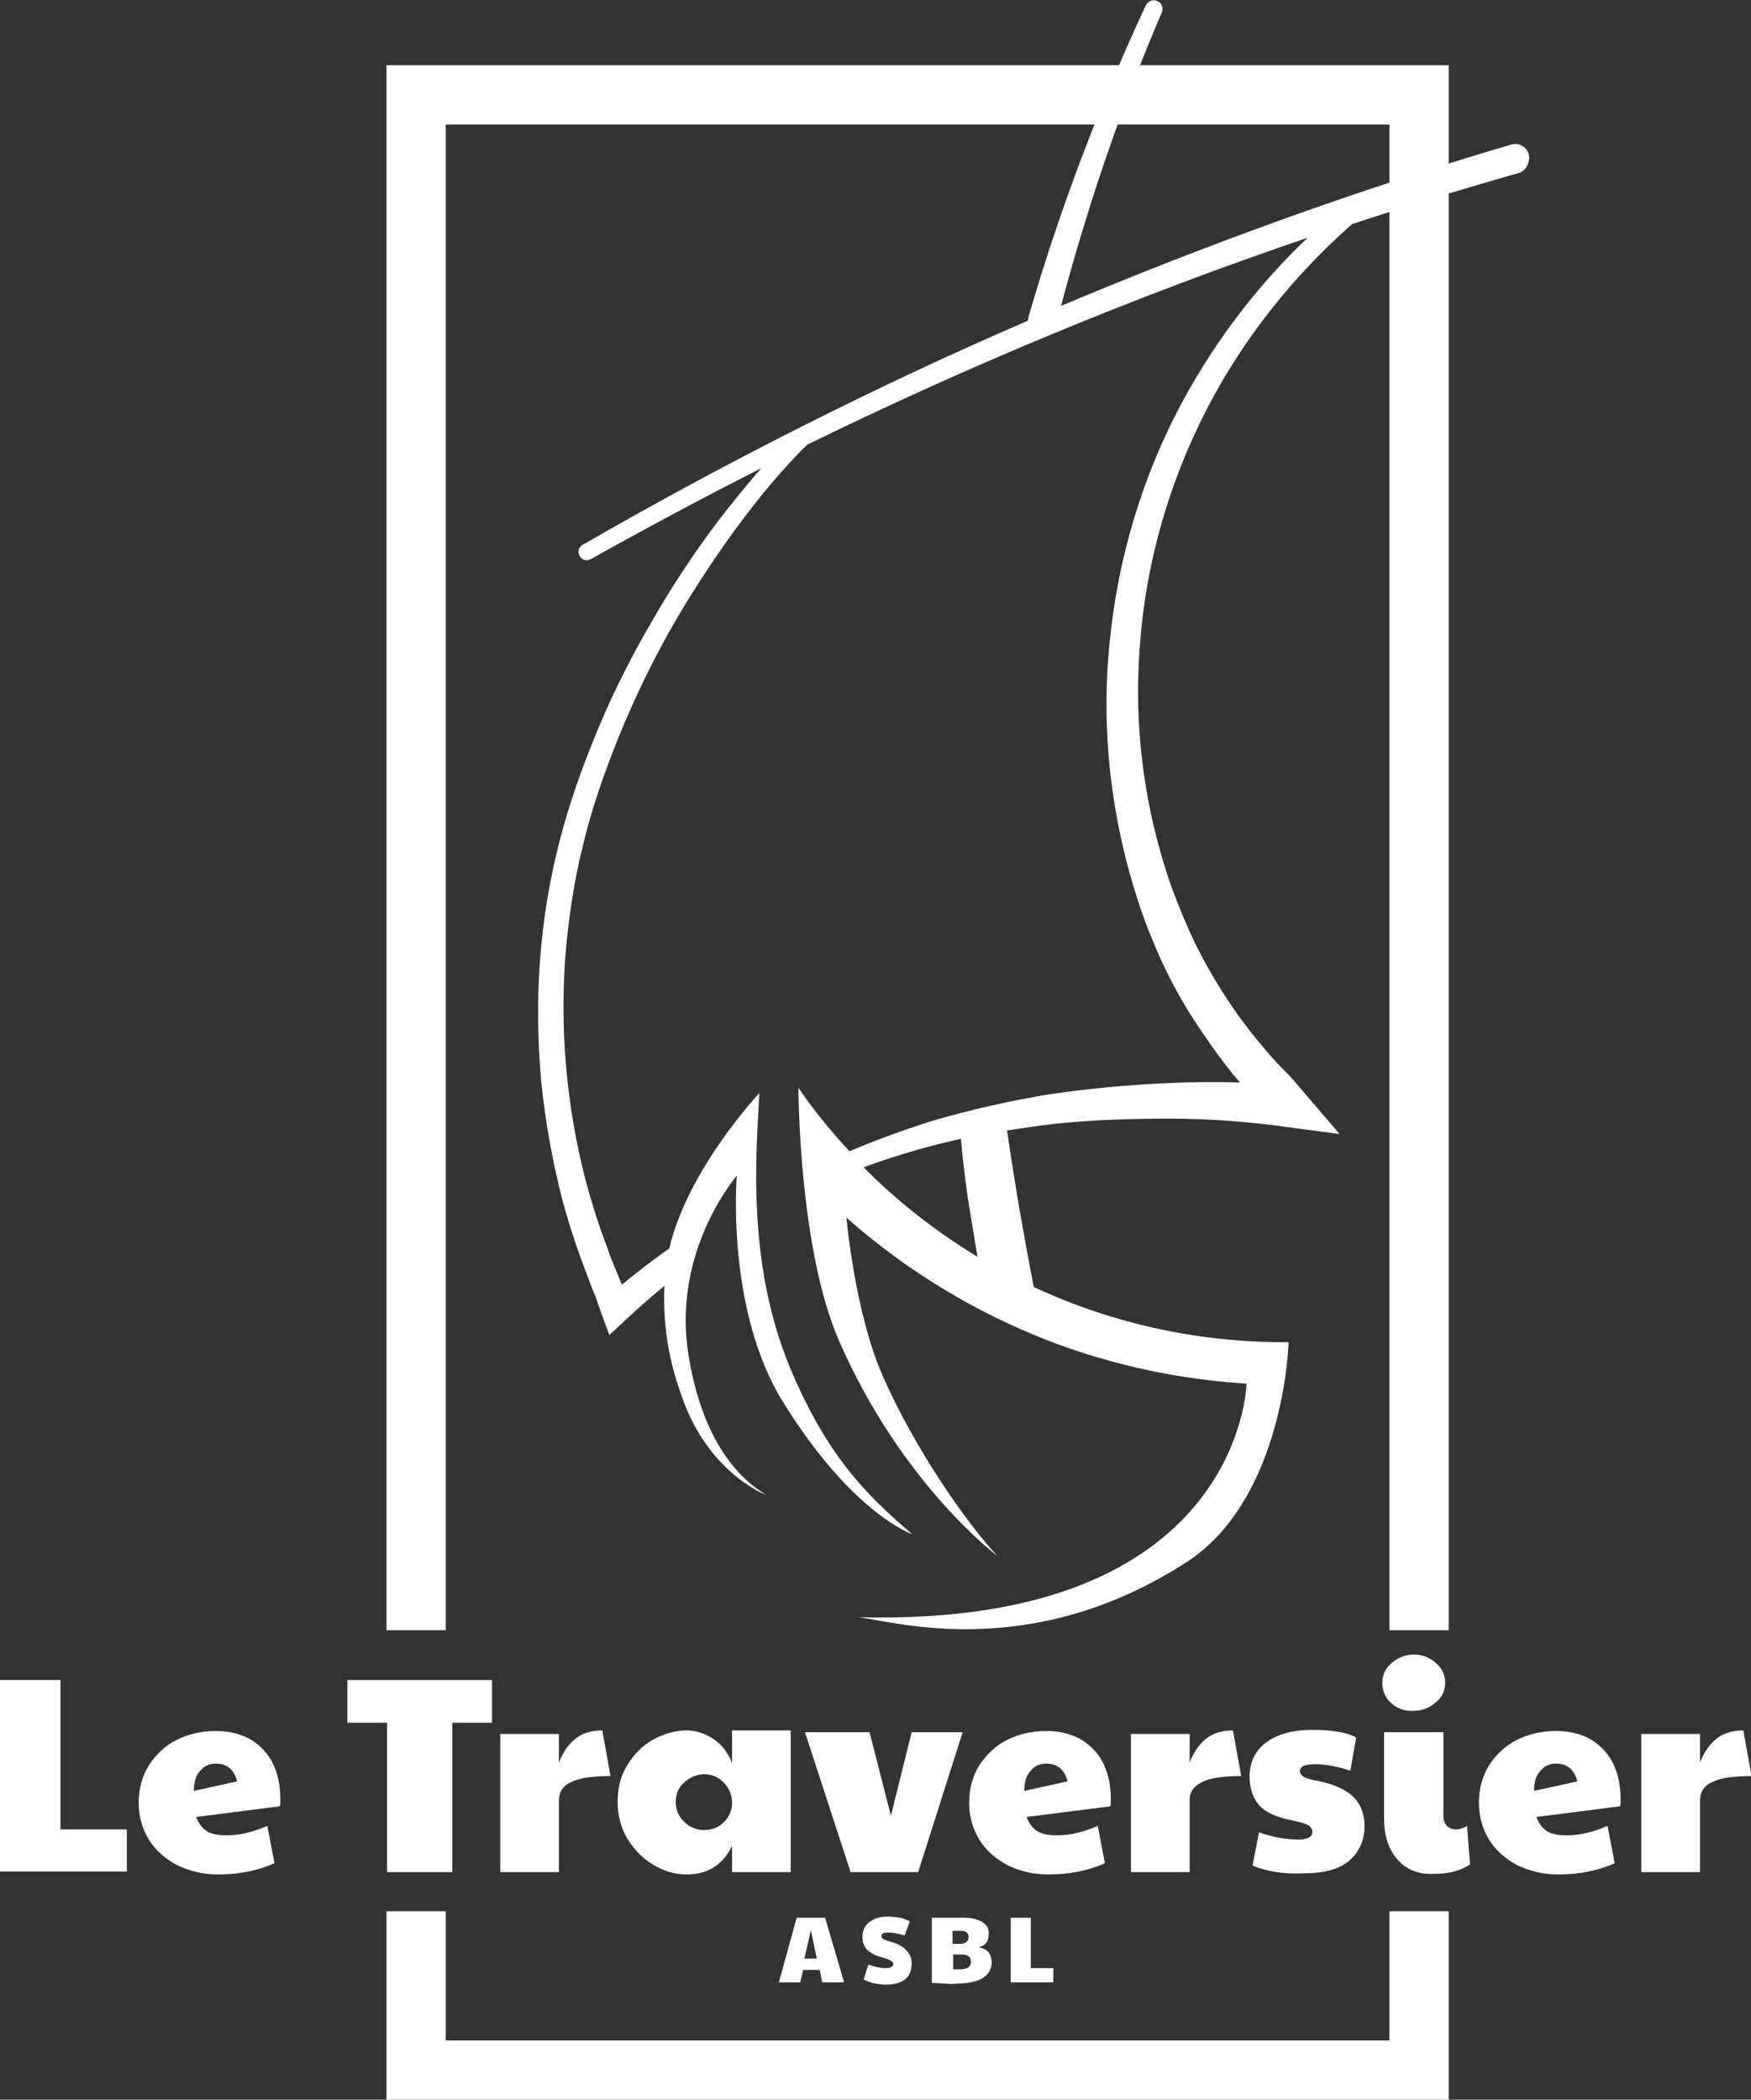
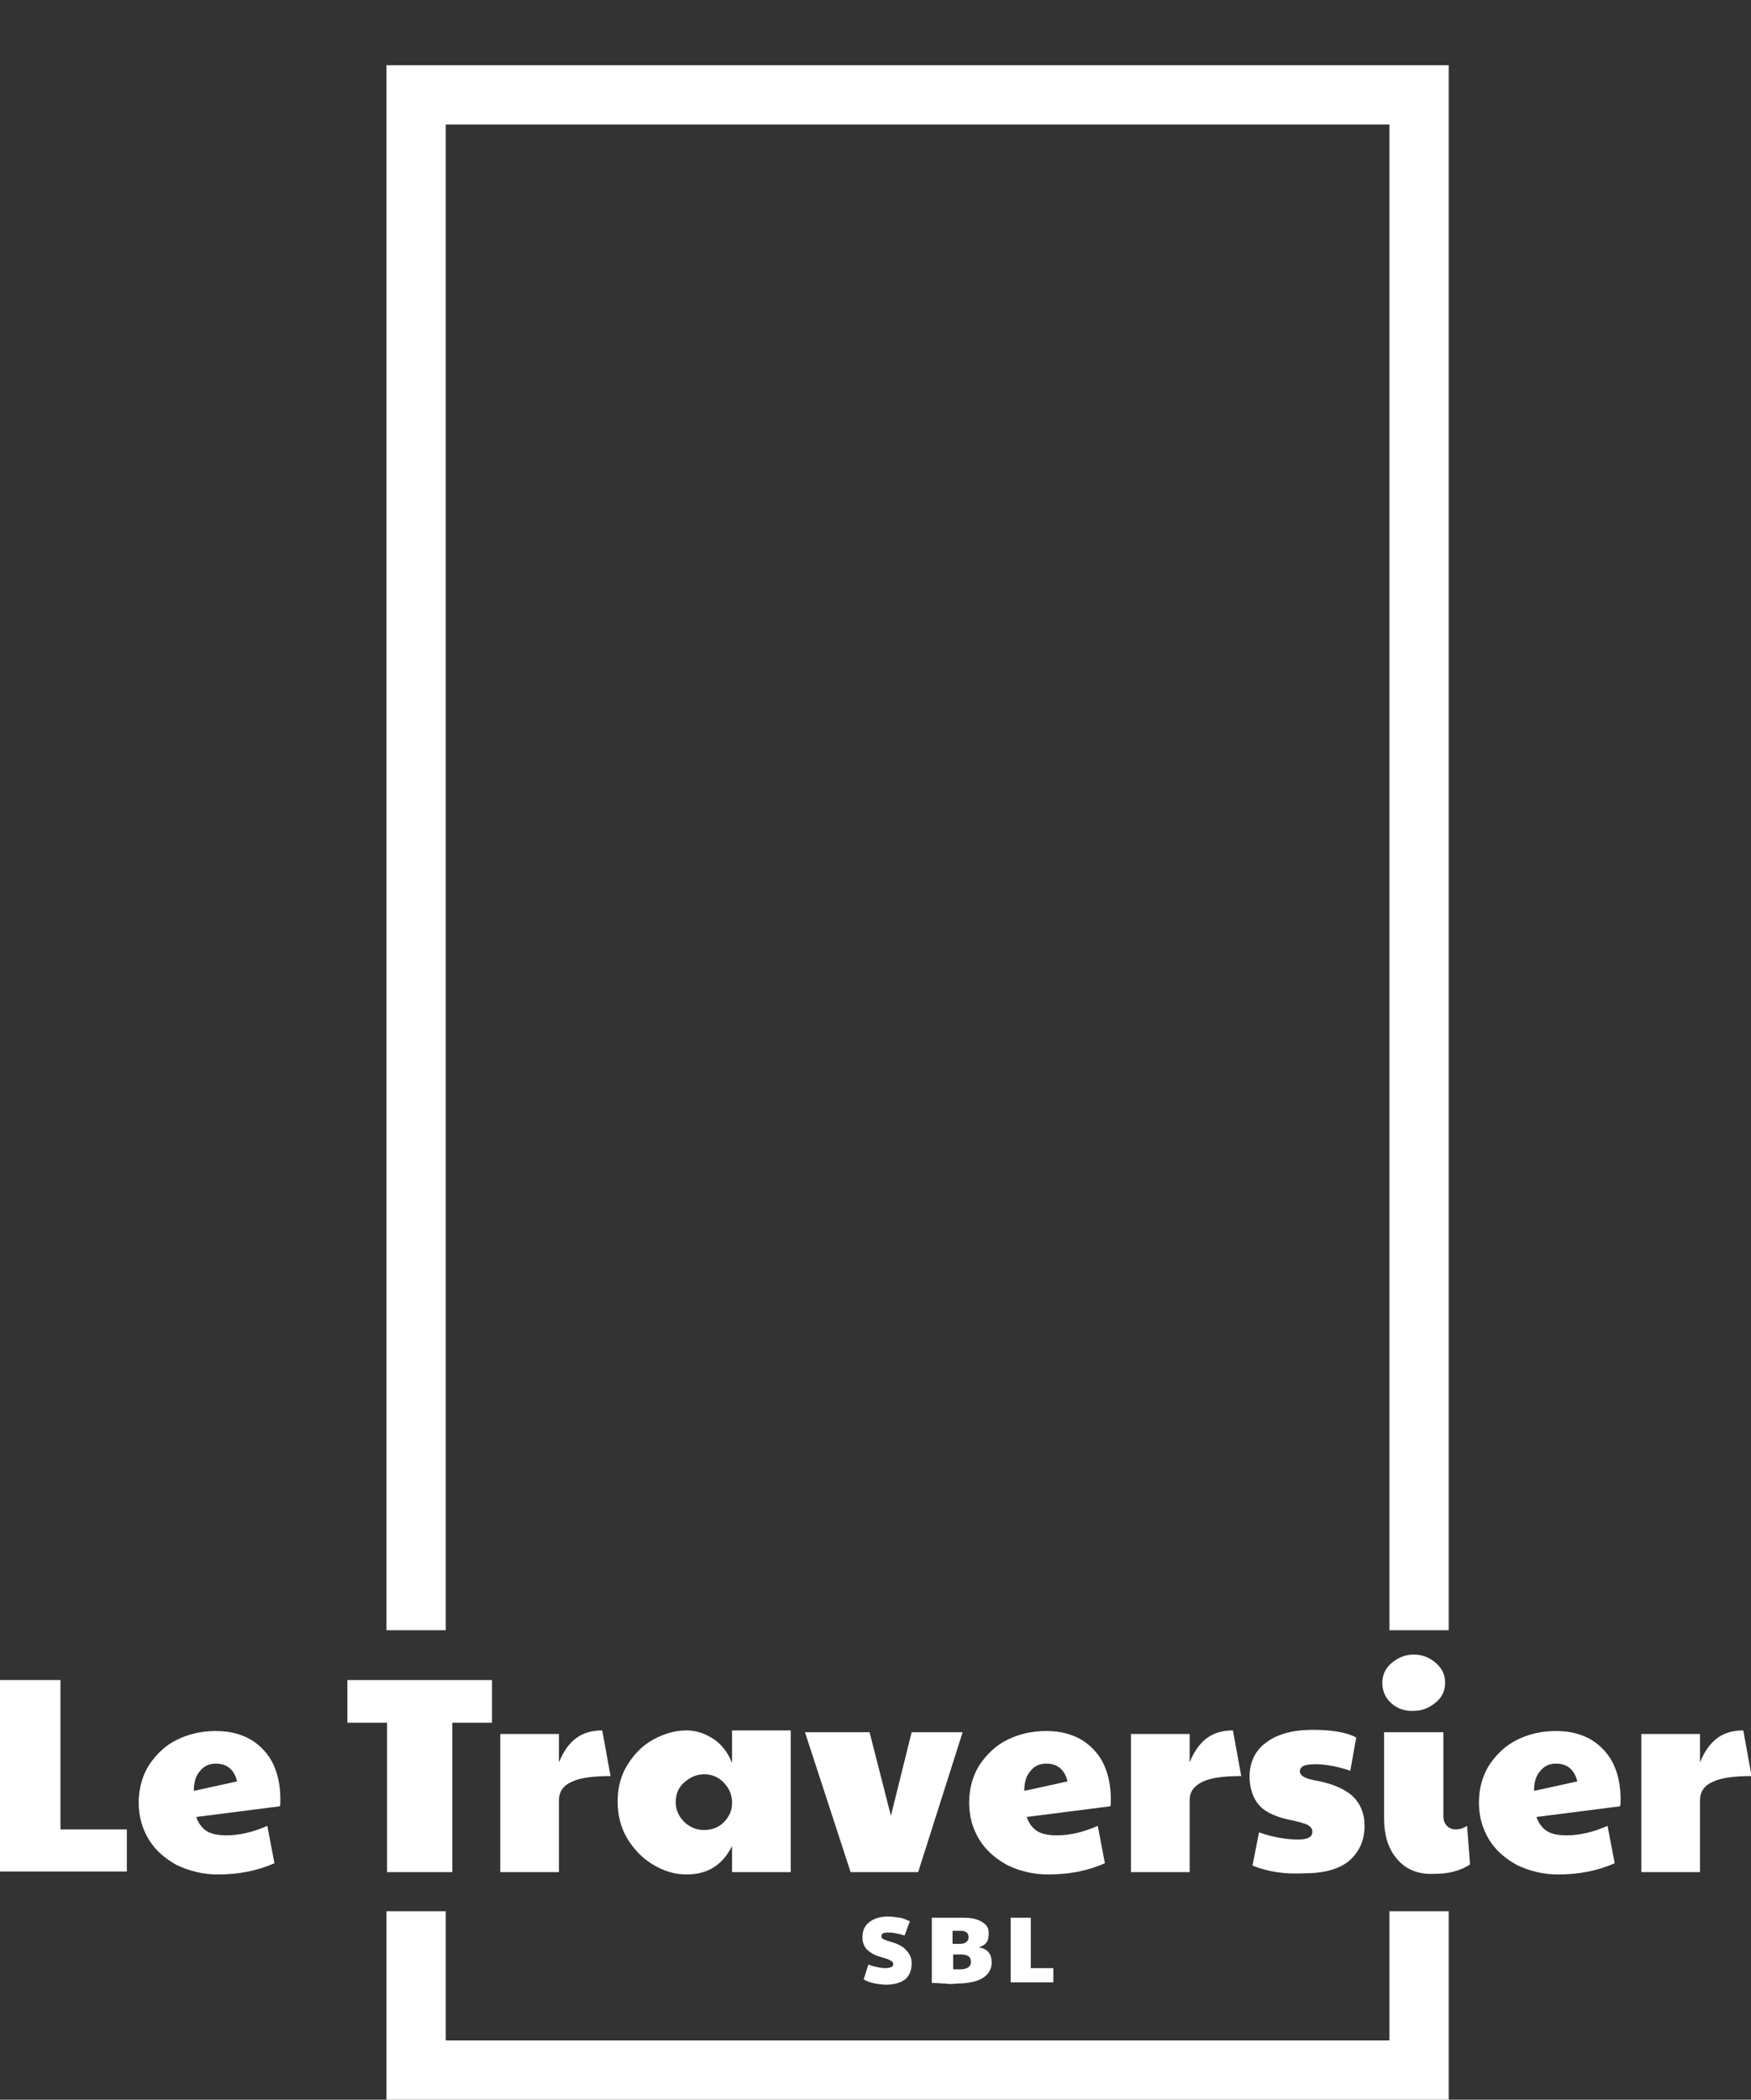
<svg xmlns="http://www.w3.org/2000/svg" version="1.1" id="Calque_1" x="0px" y="0px" viewBox="0 0 295.4 354.2" style="enable-background:new 0 0 295.4 354.2;" xml:space="preserve">
  <rect x="0" y="0" width="295.4" height="354.2" fill="#333333" stroke="none" />
  <style type="text/css">
	.st0{fill:#FFFFFF;}
</style>
  <polygon class="st0" points="75.2,275 75.2,21 234.4,21 234.4,275 244.4,275 244.4,11 65.2,11 65.2,275 " />
  <polygon class="st0" points="234.4,322.4 234.4,344.2 75.2,344.2 75.2,322.4 65.2,322.4 65.2,354.2 244.4,354.2 244.4,322.4 " />
  <g>
    <path class="st0" d="M0,283.4h10.2v25.2h11.2v7.1H0V283.4z" />
    <path class="st0" d="M29.8,314.6c-2-1.1-3.6-2.5-4.7-4.3s-1.7-3.9-1.7-6.2c0-2.4,0.6-4.5,1.7-6.3c1.2-1.8,2.7-3.3,4.7-4.3   s4.2-1.5,6.6-1.5c2.3,0,4.3,0.5,6,1.5c1.6,1,2.9,2.4,3.7,4.1s1.2,3.7,1.2,5.9c0,0.6,0,1-0.1,1.2l-14.1,1.8c0.4,1.1,1,1.9,1.8,2.4   s2,0.7,3.3,0.7c2.1,0,4.4-0.5,6.9-1.6l1.2,6.3c-2.9,1.3-6.1,1.9-9.6,1.9C34.2,316.2,31.9,315.6,29.8,314.6z M40,300.5   c-0.5-2-1.7-3-3.6-3c-1.1,0-2,0.4-2.7,1.3c-0.7,0.8-1,1.9-1,3.3L40,300.5z" />
    <path class="st0" d="M65.3,290.6h-6.7v-7.2H83v7.2h-6.7v25.2h-11V290.6z" />
    <path class="st0" d="M84.4,292.5h9.9v4.8c0.7-1.8,1.7-3.2,2.9-4.1c1.2-0.9,2.7-1.3,4.4-1.3l1.4,7.7c-3,0-5.2,0.3-6.6,1   c-1.4,0.6-2.1,1.7-2.1,3v12.2h-9.9C84.4,315.8,84.4,292.5,84.4,292.5z" />
    <path class="st0" d="M110.1,314.5c-1.8-1.1-3.2-2.6-4.3-4.4c-1.1-1.9-1.6-3.9-1.6-6.2c0-2.3,0.5-4.3,1.6-6.1   c1.1-1.8,2.5-3.3,4.3-4.3s3.7-1.6,5.7-1.6c1.6,0,3.1,0.5,4.5,1.4s2.5,2.3,3.2,4.1v-5.5h9.9v23.9h-9.9v-4.4   c-1.6,3.2-4.1,4.8-7.7,4.8C113.8,316.2,111.9,315.6,110.1,314.5z M122.1,307.4c0.9-0.9,1.4-2,1.4-3.2v-0.4   c-0.1-1.3-0.6-2.3-1.5-3.2c-0.9-0.9-2-1.3-3.2-1.3c-1.3,0-2.4,0.5-3.4,1.4s-1.4,2-1.4,3.3s0.5,2.4,1.4,3.3s2.1,1.4,3.3,1.4   C120.1,308.7,121.2,308.3,122.1,307.4z" />
    <path class="st0" d="M135.8,292.2h10.9l3.6,14.1l3.5-14.1h8.6l-7.5,23.6h-11.4L135.8,292.2z" />
    <path class="st0" d="M169.9,314.6c-2-1.1-3.6-2.5-4.7-4.3c-1.1-1.8-1.7-3.9-1.7-6.2c0-2.4,0.6-4.5,1.7-6.3c1.2-1.8,2.7-3.3,4.7-4.3   s4.2-1.5,6.6-1.5c2.3,0,4.3,0.5,6,1.5c1.6,1,2.9,2.4,3.7,4.1s1.2,3.7,1.2,5.9c0,0.6,0,1-0.1,1.2l-14.1,1.8c0.4,1.1,1,1.9,1.8,2.4   s2,0.7,3.3,0.7c2.1,0,4.4-0.5,6.9-1.6l1.2,6.3c-2.9,1.3-6.1,1.9-9.6,1.9C174.3,316.2,171.9,315.6,169.9,314.6z M180.1,300.5   c-0.5-2-1.7-3-3.6-3c-1.1,0-2,0.4-2.7,1.3c-0.7,0.8-1,1.9-1,3.3L180.1,300.5z" />
    <path class="st0" d="M190.8,292.5h9.9v4.8c0.7-1.8,1.7-3.2,2.9-4.1s2.7-1.3,4.4-1.3l1.4,7.7c-3,0-5.2,0.3-6.6,1s-2.1,1.7-2.1,3   v12.2h-9.9L190.8,292.5L190.8,292.5z" />
    <path class="st0" d="M211.3,314.7l1.1-5.6c2.3,0.8,4.5,1.2,6.6,1.2c1.6,0,2.4-0.4,2.4-1.3c0-0.4-0.2-0.8-0.7-1.1s-1.3-0.5-2.6-0.8   c-2.6-0.5-4.5-1.3-5.6-2.5s-1.7-2.9-1.7-5.1c0.1-2.5,1.1-4.4,3-5.7c1.8-1.3,4.4-2,7.6-2c1.6,0,3,0.1,4.2,0.3c1.2,0.2,2.3,0.5,3.2,1   l-1,5.6c-0.9-0.3-1.9-0.6-3-0.8c-1.1-0.2-2-0.3-2.7-0.3c-1.1,0-1.8,0.1-2.2,0.3c-0.4,0.2-0.6,0.5-0.6,0.9c0,0.7,0.8,1.2,2.4,1.5   c2.9,0.5,5,1.4,6.4,2.6c1.4,1.3,2.1,3,2.1,5.1c0,2.5-0.9,4.4-2.6,5.9c-1.7,1.4-4.2,2.1-7.5,2.1   C216.6,316.2,213.8,315.7,211.3,314.7z" />
    <path class="st0" d="M234.7,287.3c-1-0.9-1.5-2.1-1.5-3.4s0.5-2.5,1.6-3.4s2.3-1.4,3.7-1.4s2.7,0.5,3.7,1.4   c1.1,0.9,1.6,2.1,1.6,3.3c0,1.4-0.5,2.5-1.6,3.4s-2.3,1.4-3.7,1.4C237,288.7,235.7,288.2,234.7,287.3z M235.7,313.6   c-1.5-1.7-2.2-4-2.2-6.9v-14.5h10v14.1c0,0.7,0.2,1.3,0.6,1.7c0.4,0.4,0.9,0.6,1.5,0.6s1.3-0.2,1.9-0.6l0.5,6.5   c-0.7,0.5-1.6,0.9-2.7,1.2c-1.1,0.3-2.3,0.4-3.5,0.4C239.2,316.2,237.1,315.3,235.7,313.6z" />
    <path class="st0" d="M255.9,314.6c-2-1.1-3.6-2.5-4.7-4.3c-1.1-1.8-1.7-3.9-1.7-6.2c0-2.4,0.6-4.5,1.7-6.3c1.2-1.8,2.7-3.3,4.7-4.3   s4.2-1.5,6.6-1.5c2.3,0,4.3,0.5,6,1.5c1.6,1,2.9,2.4,3.7,4.1c0.8,1.7,1.2,3.7,1.2,5.9c0,0.6,0,1-0.1,1.2l-14.1,1.8   c0.4,1.1,1,1.9,1.8,2.4s2,0.7,3.3,0.7c2.1,0,4.4-0.5,6.9-1.6l1.2,6.3c-2.9,1.3-6.1,1.9-9.6,1.9C260.3,316.2,258,315.6,255.9,314.6z    M266.1,300.5c-0.5-2-1.7-3-3.6-3c-1.1,0-2,0.4-2.7,1.3c-0.7,0.8-1,1.9-1,3.3L266.1,300.5z" />
    <path class="st0" d="M276.9,292.5h9.9v4.8c0.7-1.8,1.7-3.2,2.9-4.1c1.2-0.9,2.7-1.3,4.4-1.3l1.4,7.7c-3,0-5.2,0.3-6.6,1   c-1.4,0.6-2.1,1.7-2.1,3v12.2h-9.9L276.9,292.5L276.9,292.5z" />
  </g>
  <g>
-     <path class="st0" d="M134.4,323.5h4.8l3.2,10.9h-3.7l-0.4-2.1h-2.8l-0.5,2.1h-3.6L134.4,323.5z M137.8,330.4l-1-4.8l-1.1,4.8H137.8   z" />
    <path class="st0" d="M145.7,333.9l0.8-2.5c1.1,0.4,2.1,0.6,2.9,0.6c0.5,0,0.8-0.1,1-0.2s0.3-0.3,0.3-0.5c0-0.1-0.1-0.3-0.2-0.4   c-0.1-0.1-0.3-0.2-0.7-0.4c-0.3-0.1-0.9-0.3-1.6-0.5c-0.9-0.3-1.5-0.7-2-1.2c-0.5-0.6-0.7-1.2-0.7-2c0-1.2,0.4-2,1.2-2.6   s1.8-0.9,3.1-0.9c0.7,0,1.3,0.1,2,0.2s1.2,0.4,1.7,0.6l-0.9,2.4c-0.6-0.2-1.1-0.3-1.6-0.4c-0.4-0.1-0.9-0.1-1.3-0.1   c-0.7,0-1,0.2-1,0.6c0,0.2,0.1,0.4,0.3,0.5s0.7,0.3,1.4,0.5c1.1,0.3,2,0.8,2.5,1.4c0.6,0.6,0.9,1.3,0.9,2.2c0,1.2-0.4,2.1-1.1,2.7   c-0.8,0.6-1.9,0.9-3.4,0.9C148,334.7,146.7,334.5,145.7,333.9z" />
    <path class="st0" d="M159.5,334.6c-0.6,0-1.3-0.1-2.3-0.1v-11h5.5c0.8,0,1.5,0.1,2.1,0.3c0.6,0.2,1.1,0.5,1.5,0.9s0.5,0.9,0.5,1.4   c0,0.7-0.1,1.2-0.4,1.6c-0.3,0.4-0.7,0.6-1.3,0.8c1.5,0.2,2.2,1.1,2.2,2.6c0,1-0.5,1.9-1.4,2.5s-2.4,1-4.5,1   C160.7,334.7,160.1,334.7,159.5,334.6z M163.3,331.9c0.3-0.2,0.5-0.5,0.5-0.9s-0.1-0.8-0.4-1c-0.3-0.2-0.7-0.3-1.2-0.3h-1.4v2.5   c0.5,0,0.9,0,1.2,0C162.5,332.2,163,332.1,163.3,331.9z M162,327.9c0.4,0,0.8-0.1,1-0.3c0.3-0.2,0.4-0.5,0.4-0.8   c0-0.8-0.5-1.1-1.4-1.1h-1.3v2.2L162,327.9L162,327.9z" />
    <path class="st0" d="M170.5,323.5h3.4v8.5h3.8v2.4h-7.2V323.5z" />
  </g>
-   <path class="st0" d="M257.9,26c-0.4-1.3-1.7-2-3-1.6C229.1,32,203.7,41.2,179,51.6c4.5-16.9,10.1-33.4,17-49.5  c0.3-0.7,0-1.6-0.7-1.9c-0.8-0.4-1.6,0-2,0.7c-7.9,17-14.6,34.6-19.8,52.6v0.1c0,0.2-0.1,0.3-0.1,0.5  c-25.7,11.1-50.8,23.8-75.1,37.8c-0.7,0.4-0.9,1.2-0.5,1.9c0.4,0.7,1.2,0.9,1.9,0.5c9.5-5.3,19-10.4,28.7-15.3  c-0.2,0.3-0.5,0.6-0.7,0.8c-2.2,2.6-4.3,5.2-6.4,7.9c-4.1,5.4-7.8,11-11.2,16.9c-3.4,5.8-6.5,11.9-9.1,18.1s-4.9,12.6-6.6,19.2  c-1.7,6.6-2.8,13.3-3.3,20.1s-0.4,13.6,0.2,20.4c0.7,6.8,1.9,13.5,3.6,20.1c0.9,3.3,1.9,6.5,3.1,9.8c0.6,1.6,1.2,3.2,1.8,4.8  c0.3,0.8,0.7,1.5,0.9,2.3l0.8,2.3l1.3,3.5l2.7-2.5l0,0c2.1-2,4.3-3.9,6.6-5.8c-0.5,9.6,2.3,16.8,2.9,18.6  c4.5,13.1,14.3,16.7,14.3,16.7c-2-1.3-10.2-6-13.1-23.3c-2.8-16.7,6.6-28.7,8.1-30.6c0,0-1.9,22.6,7.8,38.2  c11.7,18.9,21.8,22.3,21.8,22.3c-8-6.8-14.4-13.4-20.5-27.8c-7.7-18.3-5.7-37.5-5.3-46.6c0,0-12,12.7-15.2,26.2  c-2.7,1.9-5.4,4-8,6.1c-0.2-0.5-0.4-1-0.6-1.5c-0.6-1.5-1.3-3-1.8-4.6c-1.2-3.1-2.2-6.2-3.1-9.3c-1.8-6.3-3-12.8-3.7-19.3  s-0.8-13.1-0.4-19.7c0.5-6.5,1.4-13.1,3-19.5c1.5-6.4,3.7-12.6,6.2-18.8c2.5-6.1,5.4-12.1,8.6-17.8c3.3-5.8,6.9-11.3,10.8-16.7  c2-2.7,4-5.3,6.1-7.8c2-2.3,4-4.6,6.2-6.7c27.4-13.4,55.6-25.1,84.4-34.9c-8.2,7.8-15.2,16.9-20.7,26.9c-7,12.7-11.3,26.9-12.7,41.4  c-1.5,14.5,0.2,29.4,4.7,43.3c1.1,3.5,2.5,6.9,4,10.3c1.6,3.4,3.3,6.6,5.3,9.7c2,3.1,4.1,6.1,6.4,9c0.5,0.7,1.1,1.3,1.6,1.9  c-4-0.1-8-0.1-12,0.1c-6.8,0.3-13.5,0.9-20.2,1.9c-6.7,1.1-13.3,2.6-19.8,4.5c-4.7,1.5-9.4,3.2-13.9,5.1c-3.9-4.2-6.7-7.9-8.6-10.7  c0,0,0,27.1,6.9,42.8c10.6,24.2,26.7,36.2,26.7,36.2c-5-5.3-13.7-17.6-19.3-30.2c-4.8-10.8-6.2-26.9-6.2-26.9  c7.1,6.3,18.9,15.1,35.5,21.3c12.5,4.6,23.8,6.2,32,6.7c0,0-0.8,41.1-65.4,39.4c6.6,0.9,29.3,7.5,55.3-9.3  c16.5-10.7,17.2-37.1,17.2-37.1c-9,0.1-25.2-1-43-9.3c-0.9-4.6-1.7-9.1-2.5-13.6c-0.7-4.3-1.4-8.5-2-12.8c2.6-0.4,5.2-0.8,7.8-1.1  c6.5-0.7,13.1-0.9,19.7-0.9c6.5,0,13.1,0.5,19.6,1.4l9,1.2l-6-7l0,0l-1.8-2.1c-0.6-0.7-1.3-1.4-1.9-2c-1.2-1.2-2.3-2.5-3.4-3.8  c-2.2-2.6-4.3-5.4-6.1-8.2c-1.9-2.9-3.6-5.9-5.1-8.9c-1.5-3.1-2.8-6.3-4-9.5c-4.6-13-6.5-27-5.4-40.9c1-13.9,4.9-27.5,11.3-39.9  c6.1-11.8,14.5-22.4,24.5-31.2c9.4-3.1,18.9-6,28.4-8.7l0,0C257.5,28.6,258.2,27.3,257.9,26z M163.7,204.7c0.4,2.4,0.8,4.8,1.2,7.3  c-7.9-4.8-14.3-10.1-19.2-15.1c4.1-1.5,8.3-2.8,12.6-3.9c1.3-0.3,2.5-0.6,3.8-0.9C162.5,196.4,163,200.6,163.7,204.7z" />
</svg>